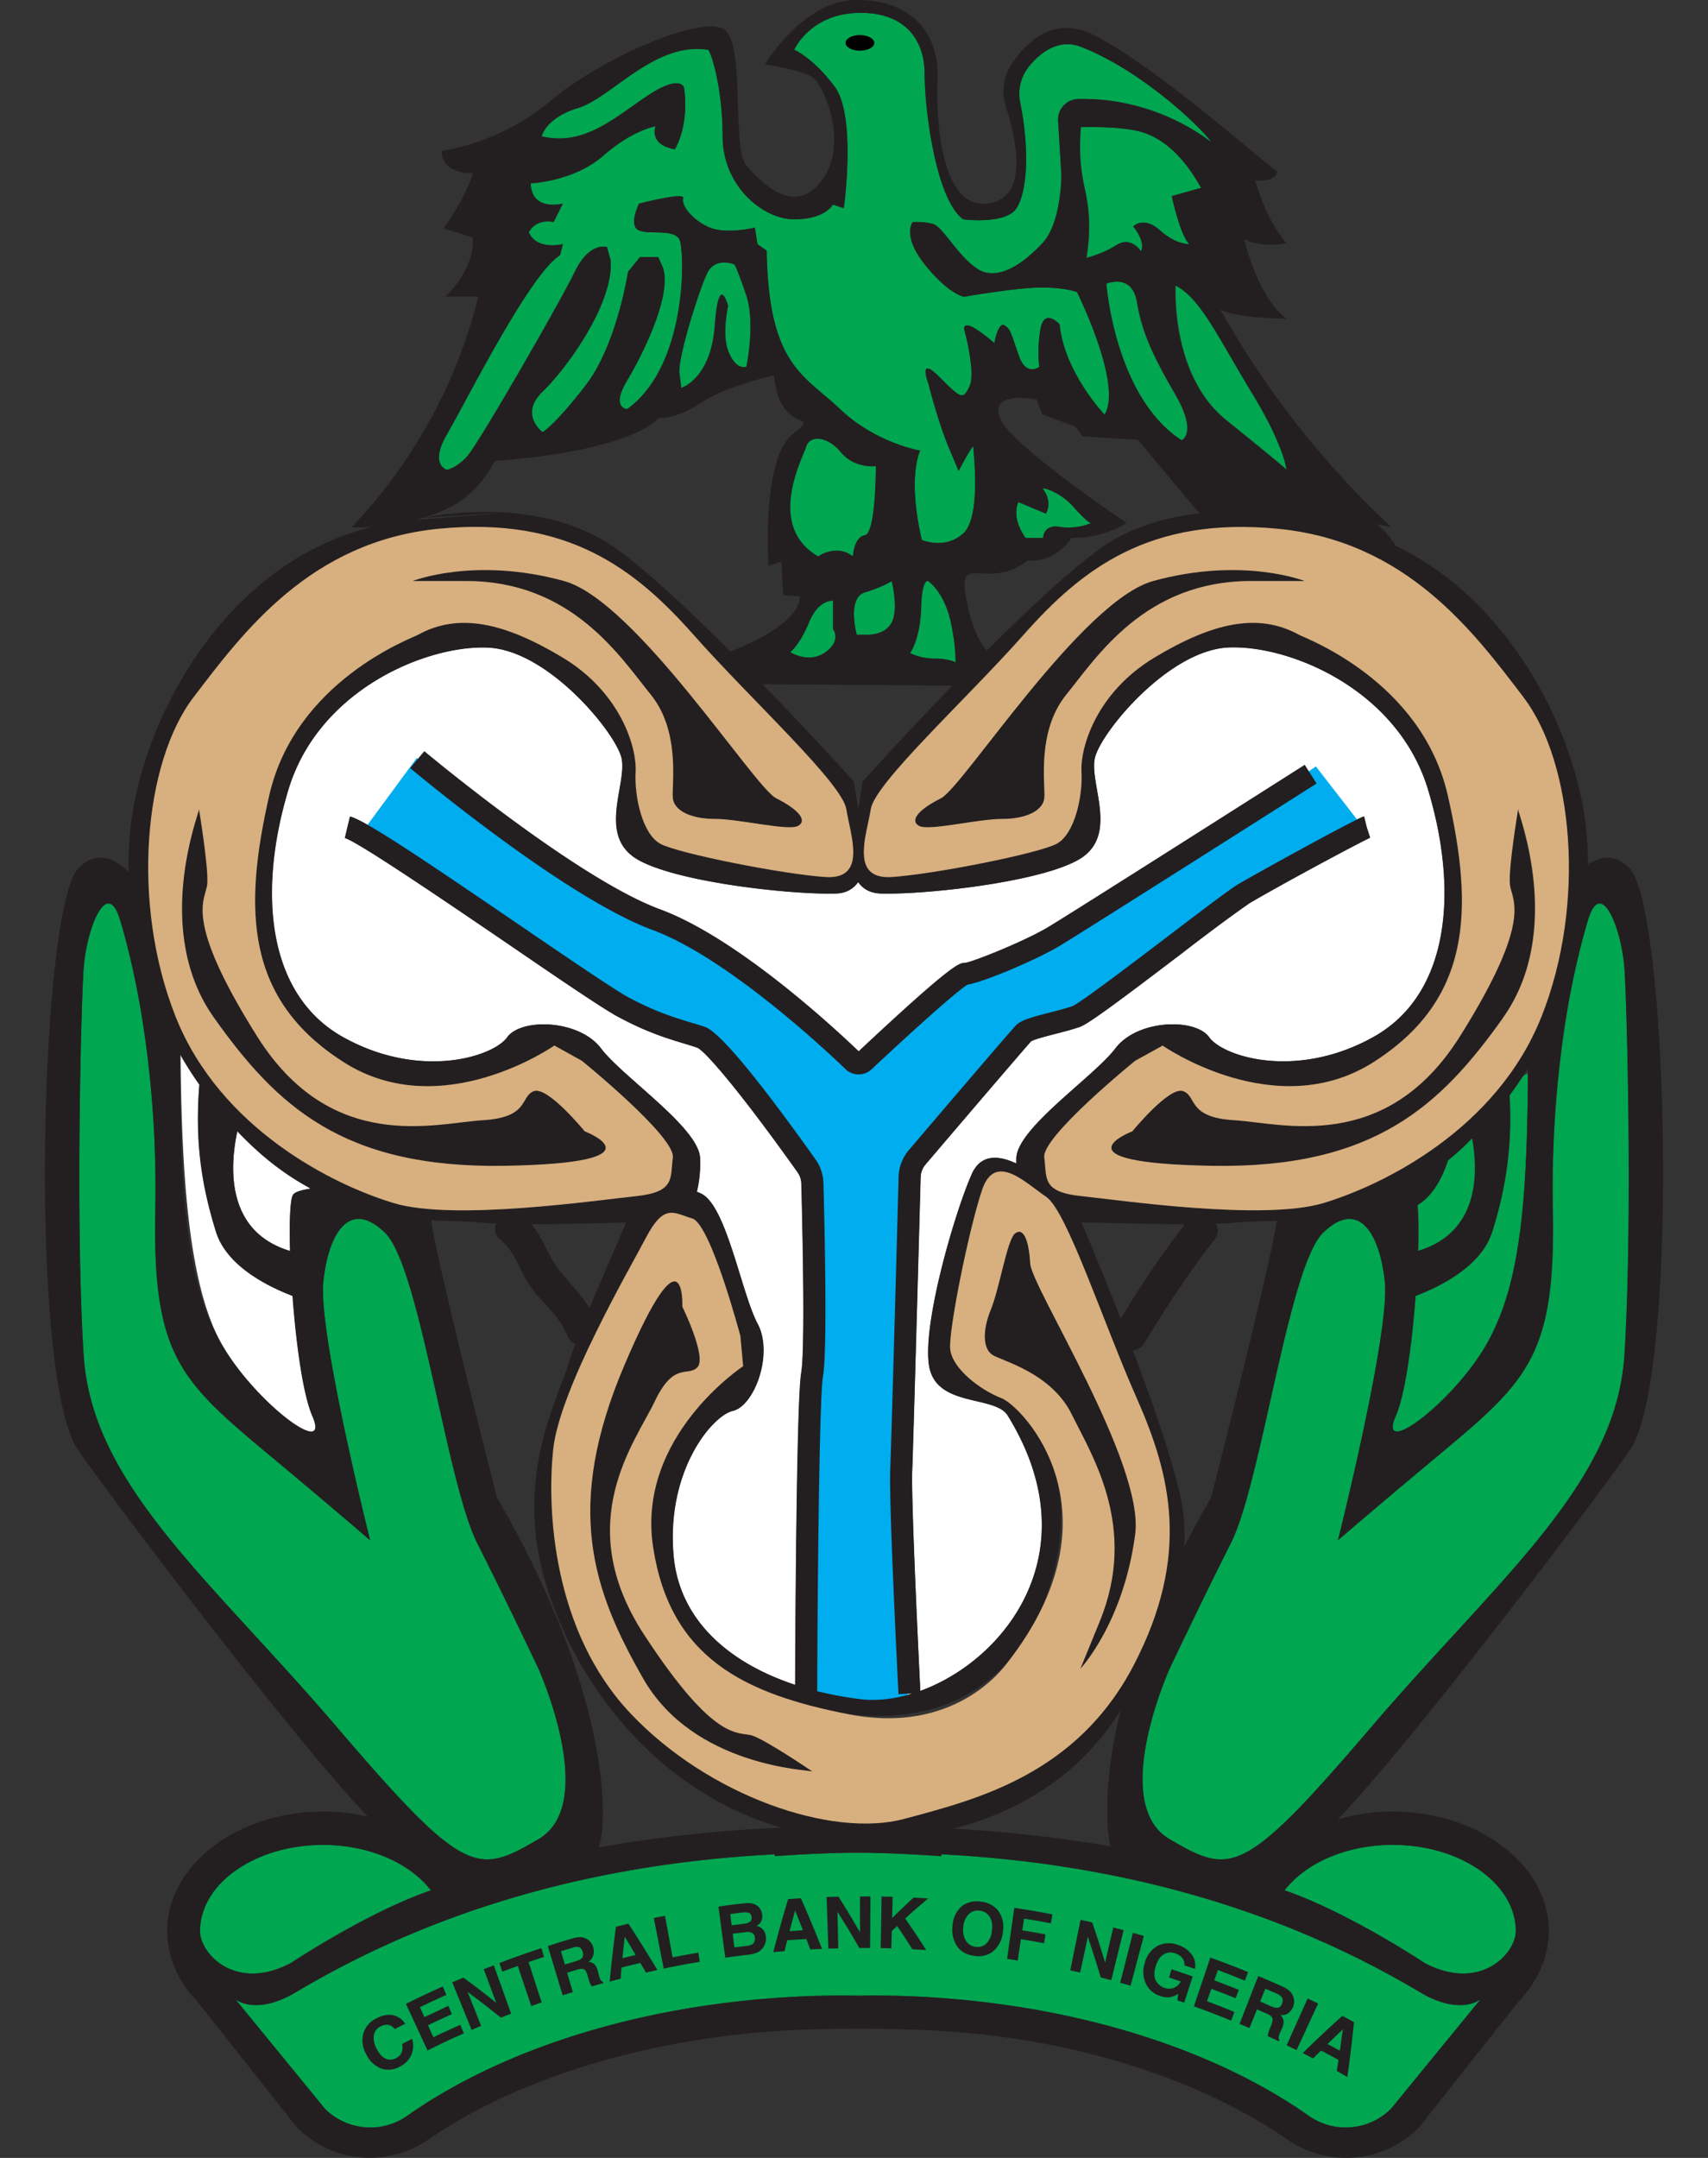
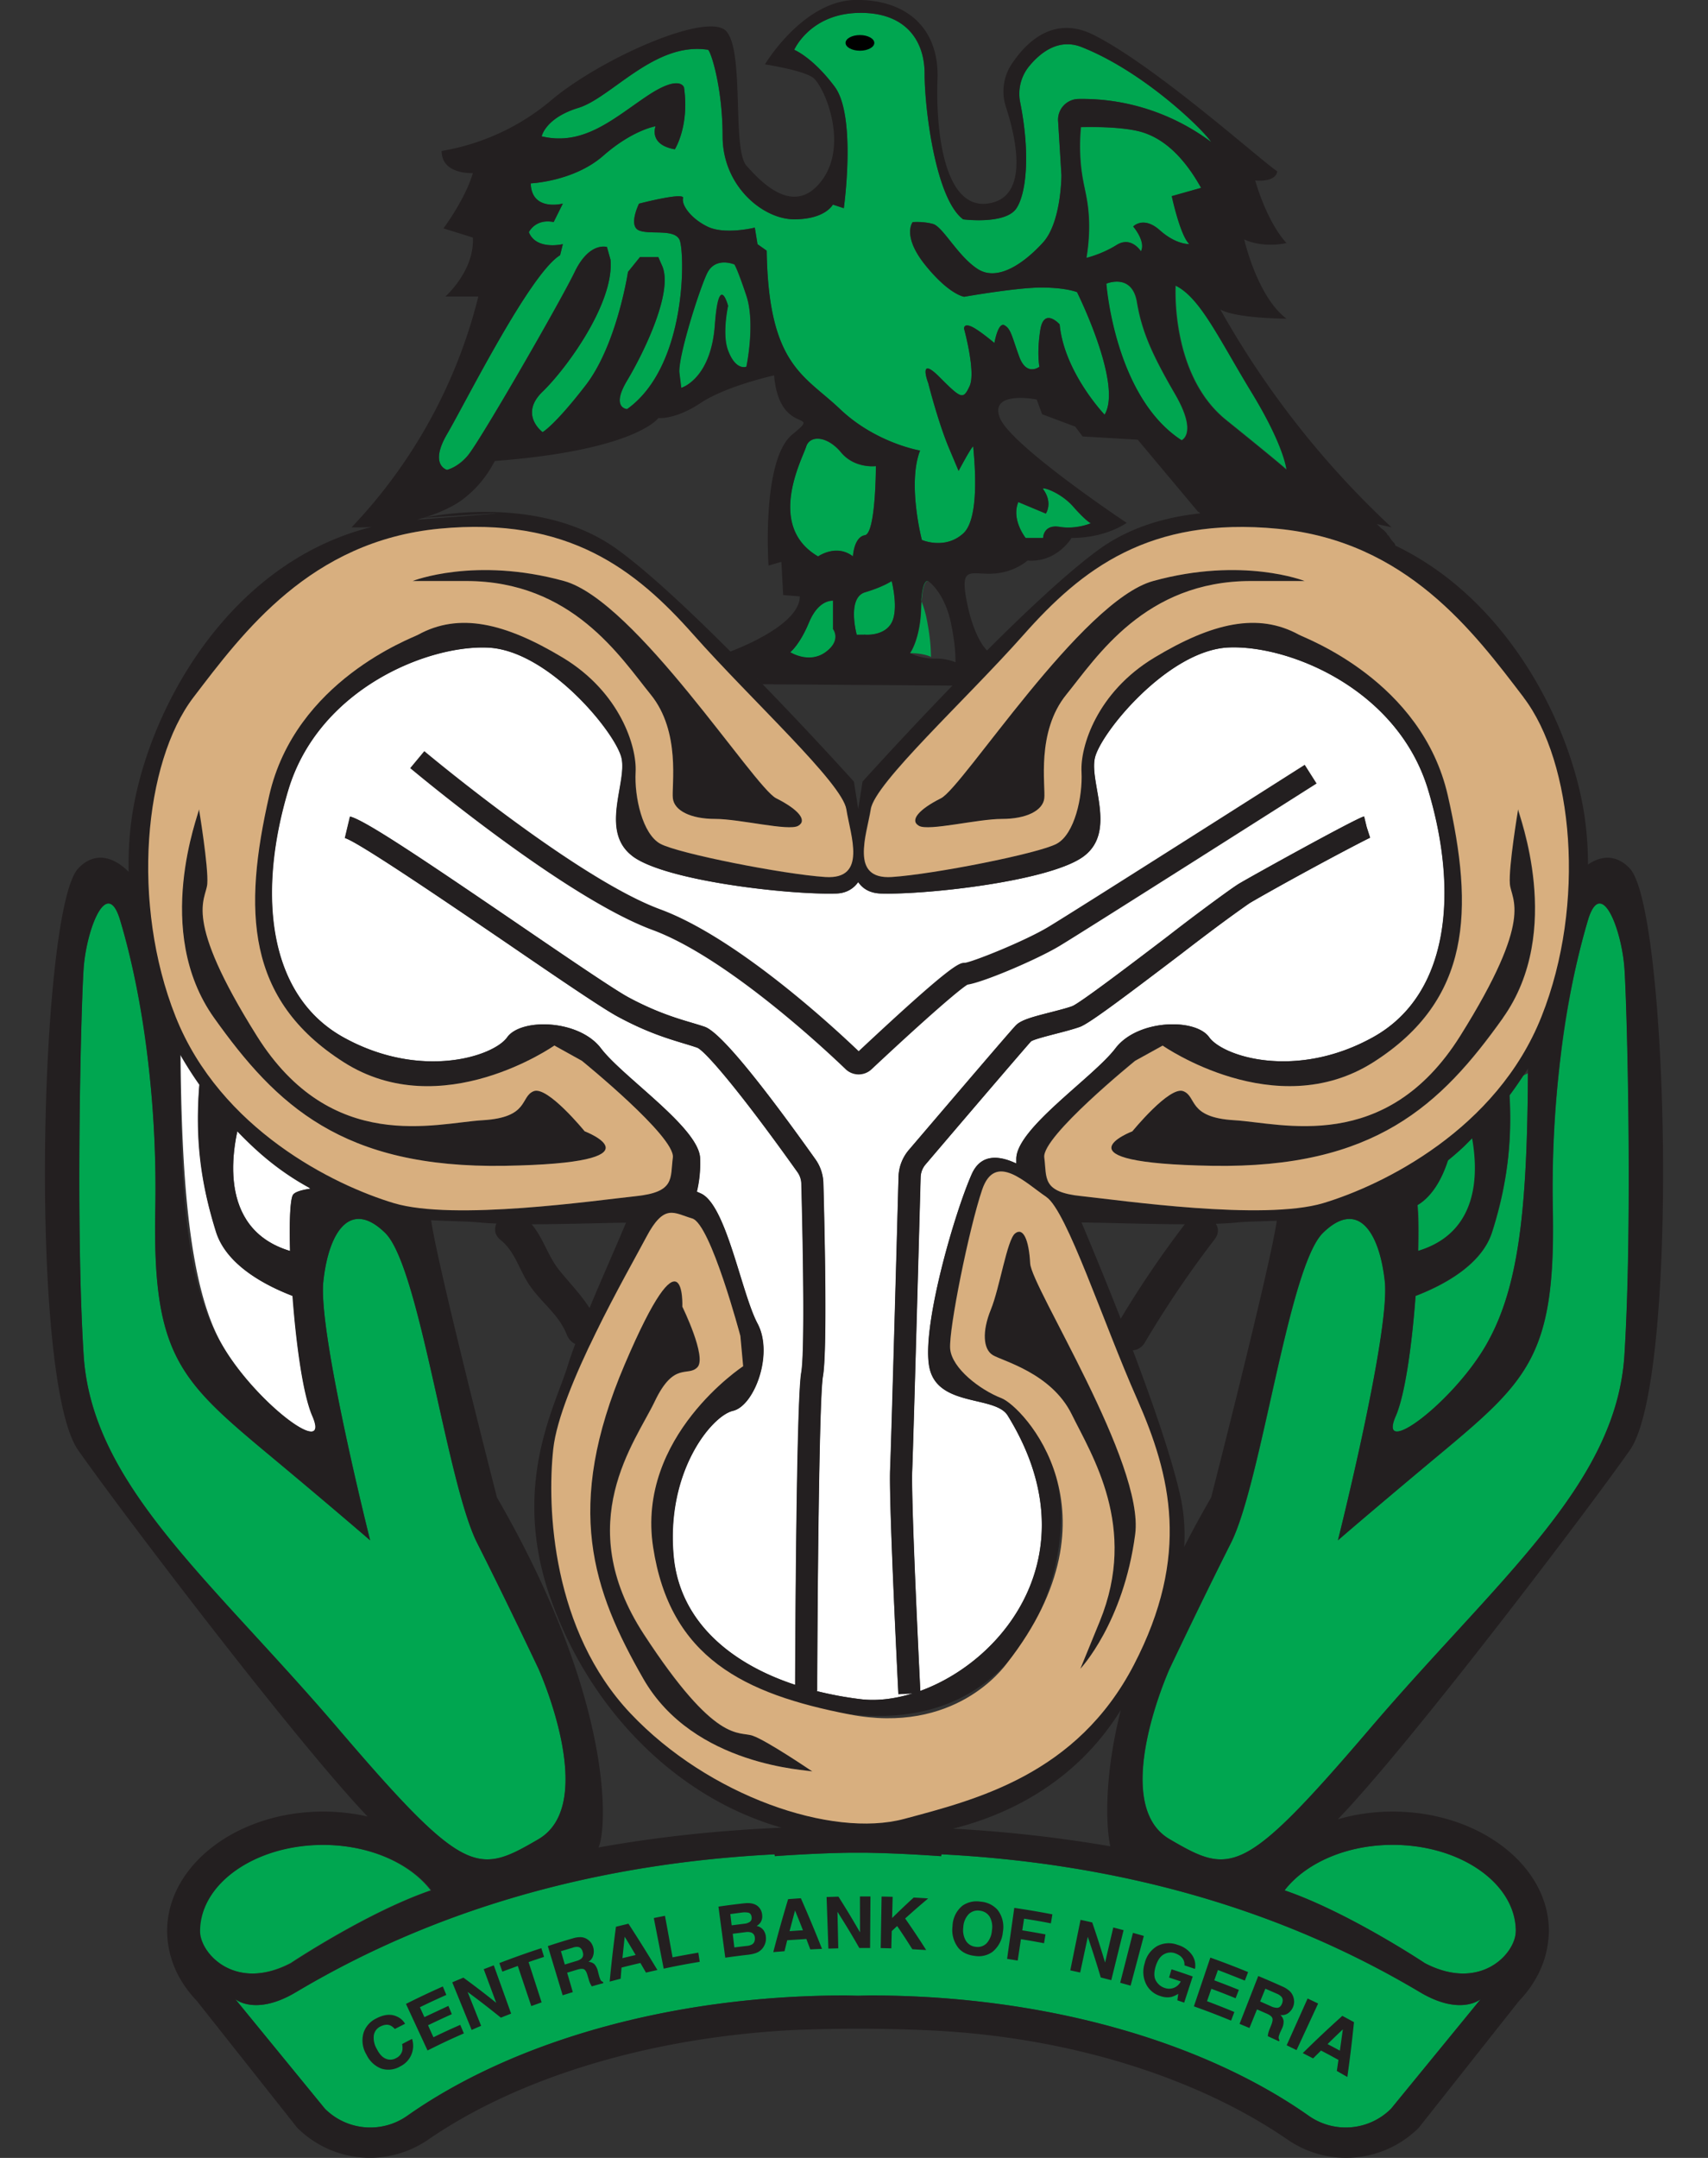
<svg xmlns="http://www.w3.org/2000/svg" width="19" height="24" fill="none">
  <rect width="100%" height="100%" fill="#333333" stroke="none" />
  <g clip-path="url(#a)">
    <path fill="#fff" d="M7.036 9.523c.368.276 1.747.43 2.256.415.125-.004.204-.055.254-.128.05.073.129.124.253.128.51.015 1.889-.139 2.256-.415.368-.277.062-.815.123-1.092.061-.276.812-1.198 1.486-1.23.674-.03 1.885.462 2.222 1.584.337 1.122.245 2.275-.613 2.751s-1.67.215-1.823 0c-.153-.215-.797-.2-1.042.123s-1.103.891-1.103 1.23v.052c-.178-.085-.391-.12-.496.118-.197.446-.567 1.729-.469 2.16.099.431.73.3.869.524.927 1.5-.016 2.715-.972 3.063-.012-.232-.105-2.116-.09-2.454.014-.364.092-3.228.093-3.257a.228.228 0 0 1 .055-.144c.69-.81 1.142-1.336 1.173-1.369.034-.023.182-.06.281-.086.094-.024.191-.05.262-.075.099-.036.414-.27 1.131-.815.329-.25.668-.508.76-.563a30.73 30.73 0 0 1 1.338-.726l-.037-.117-.03-.12c-.097.025-1.254.666-1.397.752a16.6 16.6 0 0 0-.782.578c-.388.296-.975.742-1.066.78-.06.022-.151.045-.24.068-.208.053-.329.086-.387.145-.049.048-.675.782-1.193 1.388a.48.48 0 0 0-.113.297c-.001.029-.079 2.892-.094 3.253-.015.37.088 2.415.092 2.502l.158-.009c-.2.062-.399.086-.578.064a3.926 3.926 0 0 1-.496-.092h.012c.003-.886.02-3.243.064-3.499.049-.278.02-1.595.005-2.148a.48.48 0 0 0-.088-.266c-.657-.923-1.072-1.418-1.233-1.474-.053-.018-.107-.034-.164-.051a3.3 3.3 0 0 1-.686-.278c-.158-.086-.67-.434-1.21-.803-1.064-.725-1.721-1.167-1.885-1.206l-.057.239c.144.04 1.143.72 1.804 1.17.57.39 1.062.725 1.232.816.317.172.546.241.73.297.055.017.106.032.155.049.092.041.48.493 1.114 1.384a.232.232 0 0 1 .043.13c.023.877.036 1.89-.001 2.099-.054.307-.066 3.003-.068 3.473-.729-.24-1.284-.713-1.352-1.43-.088-.942.424-1.563.66-1.617.235-.055.455-.632.273-.972-.181-.34-.347-1.318-.63-1.446a2.823 2.823 0 0 0-.045-.02 1.36 1.36 0 0 0 .037-.364c0-.339-.858-.907-1.104-1.23-.245-.323-.888-.338-1.042-.123-.153.215-.965.476-1.823 0s-.95-1.629-.613-2.751c.337-1.122 1.548-1.614 2.222-1.583.674.03 1.425.953 1.486 1.23.062.276-.245.814.123 1.09Z" />
    <path fill="#00A650" d="M15.778 13.914c.832-.249.638-1.177.55-1.48l-.773.788c.101.014.173.037.191.068.032.053.041.301.032.624Z" />
    <path fill="#00A650" d="M16.537 14.95c.354-.622.452-1.472.46-3.014l-.215.108A4.08 4.08 0 0 1 16.6 13.7c-.114.369-.543.595-.852.714-.04.528-.115 1.093-.22 1.335-.215.492.643-.153 1.01-.799Z" />
    <path fill="#00A650" d="M18.071 10.768c-.03-.43-.256-1.02-.404-.54-.087.284-.22.813-.306 1.525a12.13 12.13 0 0 0-.086 1.708c.03 1.58-.262 1.88-1.204 2.668a83.329 83.329 0 0 0-1.187 1.002s.583-2.317.522-2.88c-.033-.296-.115-.532-.242-.637-.114-.094-.264-.08-.446.098-.385.376-.683 2.774-1.025 3.45-.34.676-.681 1.397-.681 1.397s-.677 1.5 0 1.896c.677.395.814.426 2.232-1.234 1.418-1.66 2.735-2.705 2.827-4.15.092-1.444.031-3.872 0-4.303Z" />
    <path fill="#fff" d="M3.228 13.914c-.01-.323 0-.571.032-.624.018-.03.09-.054.191-.068l-.773-.788c-.088.303-.281 1.231.55 1.48Z" />
    <path fill="#fff" d="M3.478 15.748c-.106-.242-.182-.806-.22-1.335-.31-.119-.738-.345-.852-.714a4.08 4.08 0 0 1-.184-1.655l-.214-.425c.007 1.542.105 2.71.459 3.33.368.646 1.226 1.291 1.011.8Z" />
    <path fill="#00A650" d="M5.99 20.455c.678-.396 0-1.896 0-1.896s-.34-.72-.68-1.397c-.342-.676-.64-3.074-1.025-3.45-.182-.178-.332-.192-.446-.098-.127.105-.21.341-.242.637-.062.563.521 2.88.521 2.88s-.245-.215-1.187-1.002c-.941-.787-1.233-1.088-1.203-2.668a12.138 12.138 0 0 0-.086-1.708 9.161 9.161 0 0 0-.307-1.526c-.147-.48-.373.111-.404.541-.03.43-.092 2.859 0 4.304.092 1.444 1.41 2.49 2.828 4.15 1.418 1.66 1.555 1.628 2.232 1.233ZM4.974 5.226s.102-.02.224-.153c.123-.134 1.032-1.712 1.195-2.05.164-.338.358-.276.358-.276l.04.143c.042.482-.49 1.21-.755 1.465-.266.257 0 .451 0 .451s.133-.072.48-.522c.347-.451.47-1.26.47-1.26l.133-.165h.204l.04.093c.134.287-.203.973-.387 1.28-.184.308 0 .318 0 .318.675-.482.643-1.762.582-1.885-.061-.123-.327-.051-.45-.103-.122-.05 0-.297 0-.297s.511-.133.49-.061c-.02.071.083.225.275.317.192.093.523.01.523.01l.03.185.102.072c.02 1.28.42 1.383.817 1.762.399.38.89.461.89.461-.144.369.02.994.02.994s.255.113.46-.072c.204-.184.112-.922.112-.963 0-.04-.164.267-.164.267l-.112-.267a6.281 6.281 0 0 1-.225-.707s-.122-.317.123-.072c.245.246.265.257.337.103.071-.154-.061-.635-.061-.635s-.01-.062.071-.031c.082.03.266.187.266.187s.04-.238.112-.197c.072.04.082.123.163.348.082.225.225.113.225.113s-.03-.154.01-.41c.041-.256.215-.062.215-.062.05.533.5 1.005.5 1.005.205-.339-.306-1.363-.306-1.363s-.123-.051-.398-.051c-.276 0-.858.102-.858.102s-.164-.02-.43-.348c-.265-.328-.143-.482-.143-.482s.113-.01.225.02c.113.031.276.36.5.503.225.143.522-.072.726-.297.204-.226.204-.748.204-.748l-.037-.6a.23.23 0 0 1 .223-.247 2.38 2.38 0 0 1 1.479.478c-.08-.128-.74-.778-1.44-1.056-.257-.101-.461.063-.587.217a.483.483 0 0 0-.097.399c.114.568.07 1.01-.041 1.177-.123.185-.593.123-.593.123-.306-.225-.429-1.23-.429-1.618 0-.39-.232-.696-.756-.677-.524.02-.694.41-.694.41s.204.082.45.41c.244.328.101 1.352.101 1.352l-.122-.04s-.082.163-.43.163c-.347 0-.796-.369-.796-.922S7.903.558 7.875.554c-.593-.092-1.073.533-1.44.646-.368.112-.41.317-.41.317.47.113.808-.205 1.175-.45.368-.246.409-.093.409-.093.061.43-.102.687-.102.687-.296-.052-.215-.256-.215-.256s-.255.04-.582.327c-.327.287-.807.308-.807.308.01.317.358.225.358.225l-.102.205c-.205-.04-.276.113-.276.113.081.205.378.133.378.133l-.031.123c-.337.205-1.052 1.64-1.256 1.988-.205.348 0 .4 0 .4Z" />
-     <path fill="#00A650" d="M8.097 3.9c.087.23.205.179.205.179s.102-.482 0-.79c-.103-.307-.133-.347-.133-.347s-.215-.093-.307.102-.327.943-.306 1.106l.02.164s.33-.093.375-.697c.044-.604.146-.214.146-.214s-.07.312 0 .496Zm4.327-1.174c.164-.103.271.071.271.071.056-.112-.087-.276-.087-.276s.113-.123.296.04c.184.165.329.154.329.154-.102-.092-.196-.532-.196-.532l.327-.093c-.24-.428-.49-.574-.679-.625-.241-.065-.659-.05-.659-.05a2.186 2.186 0 0 0-.005.363c.013.188.046.304.066.415.03.156.049.382 0 .676 0 0 .174-.04.337-.143Zm.718 2.17s.184-.071-.071-.512c-.256-.44-.37-.696-.425-1.024-.055-.328-.341-.205-.341-.205s.092 1.26.837 1.741Zm-.062-1.721s-.062.994.562 1.496c.623.502.674.554.674.554s-.02-.257-.388-.861c-.368-.605-.572-1.055-.848-1.189ZM9.62 5.954c.123-.02.123-.769.123-.769s-.235.031-.388-.153c-.154-.185-.348-.195-.389-.062-.04.133-.449.881.133 1.22 0 0 .204-.144.388 0 0 0 .01-.216.133-.236Zm1.708-.369c-.082.194.081.4.081.4h.194s0-.154.184-.124a.681.681 0 0 0 .348-.04s-.052-.021-.196-.185c-.144-.164-.36-.228-.336-.195.113.154.031.272.031.272l-.306-.128Zm-.682 1.803c.01-.003.003-.01-.013-.02.001.017.004.023.013.02Zm-.316-.923s-.072-.052-.082.297c-.01.348-.123.502-.123.502s.112.061.276.061c.11 0 .197.024.232.042-.004-.042.003-.161-.048-.42-.072-.36-.256-.482-.256-.482Zm-.707.595s.214.02.296-.134c.082-.155 0-.463 0-.463s-.092.064-.296.125c-.205.062-.092.473-.092.473l.092-.001Zm-.626-.134c-.102.247-.208.33-.208.33s.208.132.392 0c.184-.134.085-.258.085-.258v-.316c-.024 0-.167-.002-.269.244ZM3.23 21.834s.851-.567 1.56-.81c-.23-.3-.682-.506-1.203-.506-.754 0-1.368.431-1.368.96 0 .246.39.679 1.01.356Zm12.567.324c-1.078-.642-2.797-1.405-5.324-1.535l-.004.021a15.38 15.38 0 0 0-.836-.038h-.177c-.285.004-.563.019-.836.038l-.004-.02c-2.527.129-4.247.892-5.325 1.534-.452.268-.675.076-.674.076l.998 1.22a.714.714 0 0 0 .916.077c1.16-.816 2.916-1.338 4.878-1.338.046 0 .09.003.135.003.046 0 .09-.003.135-.003 1.963 0 3.718.522 4.879 1.338.284.2.67.168.916-.078l.998-1.219s-.223.192-.675-.076Zm-.305-1.64c-.52 0-.972.206-1.203.506.71.243 1.562.81 1.561.81.62.323 1.011-.11 1.011-.356 0-.529-.614-.96-1.369-.96Z" />
+     <path fill="#00A650" d="M8.097 3.9c.087.23.205.179.205.179s.102-.482 0-.79c-.103-.307-.133-.347-.133-.347s-.215-.093-.307.102-.327.943-.306 1.106l.02.164s.33-.093.375-.697c.044-.604.146-.214.146-.214s-.07.312 0 .496Zm4.327-1.174c.164-.103.271.071.271.071.056-.112-.087-.276-.087-.276s.113-.123.296.04c.184.165.329.154.329.154-.102-.092-.196-.532-.196-.532l.327-.093c-.24-.428-.49-.574-.679-.625-.241-.065-.659-.05-.659-.05a2.186 2.186 0 0 0-.005.363c.013.188.046.304.066.415.03.156.049.382 0 .676 0 0 .174-.04.337-.143Zm.718 2.17s.184-.071-.071-.512c-.256-.44-.37-.696-.425-1.024-.055-.328-.341-.205-.341-.205s.092 1.26.837 1.741Zm-.062-1.721s-.062.994.562 1.496c.623.502.674.554.674.554s-.02-.257-.388-.861c-.368-.605-.572-1.055-.848-1.189ZM9.62 5.954c.123-.02.123-.769.123-.769s-.235.031-.388-.153c-.154-.185-.348-.195-.389-.062-.04.133-.449.881.133 1.22 0 0 .204-.144.388 0 0 0 .01-.216.133-.236Zm1.708-.369c-.082.194.081.4.081.4h.194s0-.154.184-.124a.681.681 0 0 0 .348-.04s-.052-.021-.196-.185c-.144-.164-.36-.228-.336-.195.113.154.031.272.031.272l-.306-.128Zm-.682 1.803c.01-.003.003-.01-.013-.02.001.017.004.023.013.02Zm-.316-.923s-.072-.052-.082.297c-.01.348-.123.502-.123.502c.11 0 .197.024.232.042-.004-.042.003-.161-.048-.42-.072-.36-.256-.482-.256-.482Zm-.707.595s.214.02.296-.134c.082-.155 0-.463 0-.463s-.092.064-.296.125c-.205.062-.092.473-.092.473l.092-.001Zm-.626-.134c-.102.247-.208.33-.208.33s.208.132.392 0c.184-.134.085-.258.085-.258v-.316c-.024 0-.167-.002-.269.244ZM3.23 21.834s.851-.567 1.56-.81c-.23-.3-.682-.506-1.203-.506-.754 0-1.368.431-1.368.96 0 .246.39.679 1.01.356Zm12.567.324c-1.078-.642-2.797-1.405-5.324-1.535l-.004.021a15.38 15.38 0 0 0-.836-.038h-.177c-.285.004-.563.019-.836.038l-.004-.02c-2.527.129-4.247.892-5.325 1.534-.452.268-.675.076-.674.076l.998 1.22a.714.714 0 0 0 .916.077c1.16-.816 2.916-1.338 4.878-1.338.046 0 .09.003.135.003.046 0 .09-.003.135-.003 1.963 0 3.718.522 4.879 1.338.284.2.67.168.916-.078l.998-1.219s-.223.192-.675-.076Zm-.305-1.64c-.52 0-.972.206-1.203.506.71.243 1.562.81 1.561.81.62.323 1.011-.11 1.011-.356 0-.529-.614-.96-1.369-.96Z" />
    <path fill="#000" d="M9.726.477c0 .048-.072.087-.16.087-.088 0-.16-.039-.16-.087 0-.048.072-.087.16-.087.088 0 .16.04.16.087Z" />
-     <path fill="#00ADEF" d="m10.095 18.992-1.104-.15.047-5.738c-.411-.676-1.153-1.72-1.943-1.875-.705-.138-2.789-1.807-3.048-1.999l.589-.8c.946.701 1.49 1.37 3.078 1.992.493.193 1.287.947 1.796 1.424.756-.617.977-1.003 1.438-1.094.335-.11 2.348-1.295 3.69-2.228l.555.716c-1.417.57-3.192 1.98-3.722 2.284-.205.09-.81.873-1.355 1.504l-.021 5.964Z" />
    <path fill="#231F20" d="M15.588 13.46s.334.019.52-.553c.184-.571-.694.277-.694.277l.174.277Z" />
    <path fill="#231F20" d="M18.07 15.072c-.092 1.445-1.41 2.49-2.828 4.15-1.418 1.66-1.555 1.628-2.232 1.233-.677-.396 0-1.896 0-1.896s.34-.72.682-1.397c.34-.676.639-3.074 1.024-3.45.182-.178.332-.191.446-.098.127.105.21.341.242.637.062.563-.521 2.88-.521 2.88s.245-.215 1.186-1.002c.942-.787 1.234-1.088 1.204-2.668a12.13 12.13 0 0 1 .086-1.708 9.16 9.16 0 0 1 .307-1.526c.147-.48.373.111.404.541.03.43.091 2.86 0 4.304Zm-1.208 6.407c0 .245-.39.678-1.011.355 0 0-.851-.567-1.561-.81.231-.3.683-.506 1.203-.506.755 0 1.37.431 1.37.96Zm-1.388 1.974a.714.714 0 0 1-.916.078c-1.16-.817-2.916-1.338-4.879-1.338l-.135.003-.135-.003c-1.962 0-3.718.521-4.878 1.338a.714.714 0 0 1-.916-.078l-.998-1.22s.222.193.674-.076c1.078-.641 2.797-1.405 5.325-1.534l.004.02c.273-.019.551-.033.835-.038h.178c.285.005.562.02.836.039l.004-.021c2.527.13 4.246.893 5.324 1.534.452.269.675.076.674.077l-.997 1.219ZM2.226 21.479c0-.53.614-.96 1.37-.96.52 0 .971.205 1.203.505-.71.243-1.562.81-1.561.81-.621.323-1.012-.11-1.012-.355ZM.93 15.072c-.091-1.445-.03-3.873 0-4.303.031-.43.257-1.021.404-.542.088.284.22.814.307 1.526.06.49.099 1.065.086 1.708-.03 1.58.262 1.88 1.204 2.668a83.918 83.918 0 0 1 1.186 1.002s-.583-2.317-.52-2.88c.032-.296.114-.532.24-.637.115-.094.265-.08.447.098.385.376.683 2.774 1.024 3.45.342.676.682 1.397.682 1.397s.677 1.5 0 1.896c-.677.395-.814.426-2.232-1.234-1.418-1.66-2.736-2.704-2.828-4.15Zm2.297-1.159c-.722-.216-.67-.944-.588-1.33.055.057.111.113.17.168.216.203.433.354.648.469H3.45c-.102.015-.173.038-.192.069-.031.053-.041.3-.032.624Zm-.826-.215c.115.37.543.596.852.715.04.528.115 1.092.22 1.335.215.492-.643-.154-1.01-.8-.354-.62-.452-1.47-.46-3.012v-.208c.066.115.137.227.214.336-.047.598.01 1.071.184 1.634ZM2.15 7.756c.551-.722 1.3-1.736 2.733-1.875 1.434-.138 2.185.453 2.829 1.18.643.726 1.655 1.648 1.7 1.94.017.107.053.24.069.364a1.092 1.092 0 0 0-.004.219c-.028.11-.11.183-.299.17-.47-.03-1.635-.261-1.834-.369-.2-.107-.291-.522-.276-.799.015-.277-.168-.886-.812-1.273-.643-.387-1.153-.504-1.609-.253-.07.04-1.363.512-1.655 1.787-.29 1.276-.262 2.272.828 2.966 1.09.695 2.344-.184 2.344-.184l.307.17s1.041.845 1.01 1.075c-.015.118-.007.216-.055.29a.367.367 0 0 0-.298.133 1.23 1.23 0 0 1-.06.007c-.375.04-1.556.209-2.317.14-.12-.146-.493-.22-.837-.237a4.256 4.256 0 0 1-1.224-.817c.01-.034.018-.054.018-.054s-.365-.875-.466-.481a2.967 2.967 0 0 1-.25-.457c-.038-.583-.165-1.05-.33-1.37-.072-.906.115-1.783.488-2.272ZM4.71 5.76c.267-.083.396-.175.432-.202.128-.095.237-.216.32-.356l.043-.075c1.573-.12 1.819-.478 1.819-.478s.183.023.47-.167c.285-.19.817-.307.817-.307.06.692.551.374.204.656-.347.282-.266 1.459-.266 1.459l.143-.041.02.369.185.015c0 .306-.64.563-.772.613-.446-.447-.914-.886-1.256-1.134-.889-.646-2.16-.352-2.16-.352s1.869-.125-.071.02l.072-.02Zm3.243-2.144c-.044.604-.374.698-.374.698l-.02-.164c-.021-.164.214-.912.306-1.107.092-.195.306-.102.306-.102s.031.04.133.348c.102.307 0 .789 0 .789s-.117.051-.204-.18c-.07-.184 0-.496 0-.496s-.102-.39-.147.214Zm-2.979 1.21c.204-.349.92-1.783 1.257-1.988l.03-.123s-.296.072-.378-.133c0 0 .072-.154.276-.113l.102-.205s-.347.093-.357-.225c0 0 .48-.02.807-.307.327-.287.582-.328.582-.328s-.082.205.214.256c0 0 .164-.256.102-.687 0 0-.04-.153-.408.093-.368.245-.705.563-1.175.45 0 0 .041-.205.409-.317.368-.113.848-.738 1.44-.646.029.005.164.41.164.963 0 .554.449.923.796.923.348 0 .43-.164.43-.164l.122.04S9.53 1.292 9.285.964c-.245-.328-.45-.41-.45-.41s.17-.39.695-.41c.524-.02.756.287.756.677 0 .389.122 1.393.429 1.619 0 0 .47.061.592-.123.111-.167.155-.61.042-1.178a.483.483 0 0 1 .097-.399c.125-.154.33-.318.587-.216.7.277 1.36.927 1.44 1.055a2.433 2.433 0 0 0-1.042-.446 2.373 2.373 0 0 0-.437-.032.23.23 0 0 0-.223.247l.037.6s0 .522-.204.748c-.205.225-.501.44-.726.297-.224-.144-.388-.472-.5-.502-.113-.031-.225-.02-.225-.02s-.123.153.143.48c.266.329.43.35.43.35s.581-.103.857-.103.398.051.398.051.511 1.025.307 1.363c0 0-.45-.472-.5-1.004 0 0-.174-.195-.215.061-.041.256-.01.41-.01.41s-.143.113-.225-.113c-.082-.225-.092-.307-.163-.348-.072-.041-.113.197-.113.197s-.184-.156-.265-.187c-.082-.03-.072.03-.072.03s.133.482.061.636c-.071.154-.092.143-.337-.102-.245-.246-.122.071-.122.071s.111.44.224.707l.113.267s.163-.308.163-.267c0 .041.092.779-.112.963-.204.185-.46.072-.46.072s-.163-.625-.02-.994c0 0-.49-.082-.889-.46-.398-.38-.797-.482-.817-1.763l-.102-.072-.03-.184s-.331.082-.524-.01c-.192-.093-.294-.246-.274-.318.02-.072-.49.061-.49.061s-.123.246 0 .298c.123.05.388-.021.45.102.06.123.093 1.404-.583 1.885 0 0-.184-.01 0-.317.184-.308.521-.994.388-1.281a1.919 1.919 0 0 1-.04-.092h-.205l-.133.164s-.122.809-.47 1.26c-.347.45-.48.522-.48.522s-.265-.194 0-.45c.266-.257.797-.984.756-1.466l-.04-.143s-.195-.062-.358.277c-.163.338-1.073 1.916-1.195 2.049a.475.475 0 0 1-.225.153s-.204-.05 0-.4Zm8.948-.461c.368.604.388.86.388.86s-.05-.05-.674-.553c-.623-.502-.562-1.496-.562-1.496.276.133.48.584.848 1.189ZM12.65 3.36c.055.328.17.584.424 1.024.256.44.072.513.072.513-.746-.482-.838-1.742-.838-1.742s.286-.123.342.205Zm-.566-1.168c-.02-.111-.054-.227-.067-.415a2.177 2.177 0 0 1 .005-.364s.418-.014.66.05c.189.052.439.197.678.626l-.326.092s.094.441.195.533c0 0-.144.01-.328-.153-.184-.164-.296-.042-.296-.042s.143.165.086.277c0 0-.107-.174-.27-.072-.164.103-.337.144-.337.144.048-.294.029-.52 0-.676Zm-.654 4.042c.327.026.49-.251.49-.251.388 0 .613-.168.613-.168s-1.287-.857-1.41-1.167c-.122-.31.409-.205.409-.205l.061.164.368.138.082.109.613.036.674.805h.01l.009.015c-.367.039-.774.147-1.123.4-.34.247-.803.681-1.246 1.124-.002-.001-.143-.127-.224-.537-.082-.412.04-.305.286-.317.245-.012.388-.146.388-.146Zm.174-.794c-.025-.033.191.03.335.194.145.164.196.185.196.185s-.164.071-.348.04c-.183-.03-.183.124-.183.124h-.194s-.164-.205-.082-.4l.306.128s.082-.118-.03-.271Zm.427 8.156c.344.004.77.02 1.149.02-.258.337-.495.687-.713 1.05-.172-.438-.335-.83-.436-1.07Zm-1.909-6.333s.113-.153.123-.502c.01-.348.082-.297.082-.297s.184.123.255.482c.052.26.045.378.048.42a.564.564 0 0 0-.232-.041c-.163 0-.276-.062-.276-.062Zm.473.362c-.555.573-1 1.068-1 1.068l-.048.305-.048-.305s-.505-.562-1.11-1.18l.095.097 2.111.015Zm-1.596-.7c.102-.248.245-.246.269-.246v.317s.099.124-.085.257-.392 0-.392 0 .106-.082.208-.329Zm.92-.463s.08.308 0 .462c-.083.155-.297.134-.297.134l-.092.001s-.112-.41.092-.472c.204-.061.296-.125.296-.125Zm-.297-.51c-.123.02-.133.236-.133.236-.184-.144-.388 0-.388 0-.582-.339-.174-1.087-.133-1.22.041-.133.235-.123.388.062.153.184.388.153.388.153s0 .748-.122.769Zm-2.584 3.57c.367.277 1.746.43 2.256.415a.295.295 0 0 0 .253-.127c.05.073.13.124.253.127.51.016 1.89-.138 2.257-.414.368-.277.061-.815.123-1.092.06-.276.812-1.198 1.486-1.23.674-.03 1.884.462 2.222 1.584.337 1.122.245 2.274-.613 2.75-.858.477-1.67.216-1.824 0-.153-.214-.796-.199-1.042.124-.245.323-1.103.891-1.103 1.23v.051c-.177-.084-.39-.119-.496.119-.197.446-.567 1.729-.468 2.16.098.431.73.3.868.524.927 1.5-.016 2.715-.972 3.063-.011-.232-.104-2.116-.09-2.454.015-.364.093-3.228.094-3.257a.228.228 0 0 1 .054-.144c.69-.81 1.143-1.336 1.174-1.369.033-.023.182-.06.28-.086.095-.024.192-.05.263-.075.098-.036.414-.27 1.131-.815a18 18 0 0 1 .76-.563c.237-.143 1.25-.692 1.338-.726l-.038-.117-.029-.12c-.097.025-1.254.666-1.398.752-.103.062-.417.301-.781.578-.388.295-.975.742-1.067.78-.06.022-.15.045-.239.068-.208.053-.33.086-.388.145-.048.048-.675.782-1.192 1.388a.48.48 0 0 0-.114.297c0 .029-.078 2.892-.093 3.253-.016.37.087 2.415.092 2.501l.158-.008c-.2.062-.4.086-.579.064a3.962 3.962 0 0 1-.495-.092h.012c.002-.886.02-3.243.064-3.499.049-.278.02-1.595.005-2.149a.48.48 0 0 0-.089-.265C8.415 11.971 8 11.475 7.84 11.42c-.053-.018-.108-.034-.165-.051-.183-.056-.39-.119-.686-.278-.158-.086-.669-.434-1.21-.803-1.063-.725-1.72-1.168-1.884-1.206l-.057.239c.143.039 1.143.72 1.804 1.17.57.39 1.062.725 1.231.816.318.172.547.241.731.297.055.016.106.032.155.049.092.041.48.492 1.114 1.384a.232.232 0 0 1 .043.13c.023.877.035 1.89-.001 2.099-.054.307-.067 3.003-.068 3.473-.729-.24-1.285-.713-1.352-1.43-.088-.942.424-1.564.66-1.618.235-.054.454-.63.273-.97-.181-.341-.347-1.319-.63-1.447a2.15 2.15 0 0 0-.045-.02 1.35 1.35 0 0 0 .036-.365c0-.338-.858-.906-1.103-1.23-.245-.322-.889-.337-1.042-.122-.153.215-.965.476-1.823 0-.858-.477-.95-1.63-.613-2.751.337-1.122 1.548-1.614 2.222-1.583.674.03 1.425.953 1.486 1.23.061.276-.245.814.123 1.09Zm5.573 8.994c-.635 1.22-1.754 1.497-2.557 1.712-.804.215-2.173-.254-3.043-1.173-.869-.92-.931-2.277-.858-2.944.033-.301.208-.734.407-1.154.082-.027.141-.103.101-.207.214-.43.434-.818.529-.996a.921.921 0 0 1 .102-.162c.12-.01.211-.04.28-.085.04.013.08.03.127.043.204.06.535 1.307.535 1.307l.03.336s-1.188.78-1.001 2.01c.187 1.23.996 1.726 2.182 1.862 2.02.232 2.438-1.682 2.347-2.4-.091-.718-.418-1.025-.655-1.117-.237-.091-.55-.33-.569-.548-.018-.218.21-1.339.355-1.768.083-.25.234-.233.39-.147.024.258.123.487.518.508.229.45.531 1.322.815 1.965.293.66.491 1.35.264 2.2a8.856 8.856 0 0 0-.282.722l-.017.036Zm-.26 2.018a15.213 15.213 0 0 0-1.75-.196c.719-.18 1.415-.588 1.867-1.32-.188.744-.165 1.293-.117 1.516Zm-6.437-6.918c.343 0 .724-.013 1.05-.018-.117.28-.272.626-.406.95-.097-.153-.217-.272-.34-.425-.126-.16-.175-.355-.304-.507Zm-.344.176c.163.131.208.34.324.507.135.196.32.316.412.547.02.05.053.082.093.102a4.358 4.358 0 0 0-.085.245c-.133.439-.626 1.31-.201 2.55.424 1.241 1.38 2.224 2.534 2.57.016.006.032.01.048.014-.71.03-1.391.104-2.037.22.1-.217.171-1.645-1.13-3.893 0 0-.666-2.597-.732-3.083.21.012.391.011.525.024.061.006.13.01.201.013-.027.06-.02.13.048.184Zm7.566 2.874c-.09-.422-.308-1.051-.534-1.648.05-.004.1-.03.134-.088.236-.398.494-.78.776-1.147.048-.063.044-.124.013-.172.09-.004.174-.008.248-.016.114-.01.26-.011.43-.018-.07.499-.73 3.077-.73 3.077-.11.19-.21.373-.3.55.01-.175.001-.356-.037-.538Zm2.61-2.254c.31-.119.738-.346.853-.715.162-.524.222-.97.192-1.512.073-.097.14-.198.206-.3v.05c-.008 1.541-.106 2.392-.46 3.013-.367.645-1.225 1.29-1.011.799.106-.243.182-.807.22-1.335Zm-.005-1.124c-.014-.024-.06-.043-.126-.057.221-.116.447-.27.671-.48l.09-.09c.071.399.072 1.049-.603 1.251.009-.323 0-.571-.032-.624Zm1.204-5.533c.348.456.534 1.252.499 2.092-.236.343-.425.955-.445 1.764a3.058 3.058 0 0 1-.223.355c-.061-.644-.484.37-.484.37s.014.035.031.096l.008.03c-.37.339-.784.58-1.142.74-.376.007-.822.083-.946.25-.76.046-1.858-.111-2.217-.149a.787.787 0 0 1-.265-.063l-.061-.04c-.083-.077-.069-.188-.087-.327-.031-.23 1.01-1.076 1.01-1.076l.307-.169s1.255.879 2.345.184c1.09-.694 1.118-1.69.827-2.966-.291-1.275-1.585-1.748-1.655-1.787-.456-.251-.965-.134-1.608.253-.644.387-.828.996-.813 1.273.016.277-.076.692-.275.8-.2.107-1.364.337-1.835.368-.189.013-.27-.06-.298-.17a1.1 1.1 0 0 0-.005-.219c.017-.124.052-.257.07-.364.045-.292 1.056-1.214 1.7-1.94.643-.727 1.394-1.318 2.828-1.18 1.434.139 2.182 1.153 2.734 1.875Zm1.186 1.905c-.138-.148-.304-.156-.466-.045 0-.159-.01-.318-.03-.477-.135-1.042-.846-2.464-2.113-3.07a.058.058 0 0 0-.017-.033.283.283 0 0 1-.048-.063.059.059 0 0 0-.023-.023l-.005-.012a.233.233 0 0 0-.067-.063.44.44 0 0 0-.046-.045c.053.011.107.022.164.036a10.005 10.005 0 0 1-1.905-2.423c.184.102.736.102.736.102-.327-.246-.47-.881-.47-.881.224.102.47.04.47.04-.225-.245-.348-.696-.348-.696.245.02.245-.102.245-.102-.163-.103-1.348-1.168-2.043-1.517-.44-.22-.744.075-.908.32a.55.55 0 0 0-.068.478c.109.334.255.963-.147 1.067-.552.144-.634-.84-.613-1.373.02-.533-.307-.881-.9-.881-.592 0-1.02.717-1.02.717s.408.062.53.144c.123.082.41.737.103 1.147-.307.41-.674.02-.838-.164-.163-.184-.02-1.27-.225-1.496-.204-.225-1.41.308-1.96.779a2.548 2.548 0 0 1-1.206.553c0 .267.347.246.347.246-.082.287-.327.615-.327.615l.327.102c.02.37-.306.656-.306.656h.367a5.724 5.724 0 0 1-1.41 2.567c.079.002.152 0 .223-.004-1.622.404-2.52 2.089-2.674 3.277a3.831 3.831 0 0 0-.029.558c-.19-.19-.397-.214-.562-.036-.429.462-.551 5.68 0 6.468.483.688 2.412 3.227 3.22 4.075a2.227 2.227 0 0 0-.494-.055c-.957 0-1.736.597-1.736 1.33a1.083 1.083 0 0 0 .176.58l.001.002c.044.068.096.133.154.194l1.116 1.41a1.144 1.144 0 0 0 1.461.13c.972-.668 2.405-1.126 4.029-1.215a17.22 17.22 0 0 1 1.497 0c1.625.067 3.056.547 4.028 1.216.455.315 1.07.26 1.462-.131l1.115-1.41a1.32 1.32 0 0 0 .154-.194l.001-.001v-.002c.095-.147.154-.31.17-.481h.001v-.001c.003-.032.006-.065.006-.098 0-.732-.78-1.329-1.737-1.329-.215 0-.42.03-.611.086.788-.815 2.76-3.409 3.249-4.106.552-.787.429-6.006 0-6.468Z" />
    <path fill="#231F20" d="M5.614 12.966c1.808-.031.888-.384.888-.384s-.413-.508-.567-.446c-.153.061-.046.292-.567.323-.52.03-1.682.386-2.512-.938-.83-1.323-.567-1.506-.552-1.69.015-.185-.092-.83-.092-.83 0 .046-.52 1.352.169 2.32.69.969 1.425 1.675 3.233 1.645Zm7.212-6.504c-.797.22-2.115 2.293-2.36 2.416-.245.123-.352.246-.245.307.107.062.65-.076.923-.076.272 0 .456-.093.472-.23.015-.14-.092-.739.245-1.154.337-.415.873-1.263 2.053-1.263h.598s-.69-.274-1.686 0ZM7.237 7.725c.337.415.23 1.015.245 1.153.015.138.2.23.471.23.273 0 .816.139.923.077.107-.061 0-.184-.245-.307s-1.563-2.196-2.36-2.416c-.996-.274-1.685 0-1.685 0h.598c1.18 0 1.716.848 2.053 1.263Zm9.003 3.796c-.83 1.324-1.992.968-2.513.938-.521-.031-.414-.262-.567-.323-.153-.062-.567.446-.567.446s-.92.353.889.384c1.808.03 2.543-.676 3.233-1.645.69-.968.168-2.274.168-2.32 0 0-.107.645-.092.83.016.184.28.367-.551 1.69Zm-9.084 6.651c-.807-1.24-.09-2.136.124-2.587.214-.45.368-.267.475-.38.107-.113-.168-.672-.168-.672s.037-.95-.642.642c-.68 1.592-.354 2.514.207 3.494.56.98 1.842 1.015 1.88 1.032 0 0-.5-.34-.66-.397-.16-.056-.408.108-1.216-1.132Zm4.134-4.456c-.09.072-.17.607-.27.848-.098.242-.087.44.023.506.11.066.65.2.876.656.225.457.74 1.256.314 2.302l-.216.53s.479-.507.61-1.495c.104-.79-1.154-2.748-1.168-3.012-.015-.265-.079-.407-.17-.335Z" />
    <path fill="#231F20" d="M4.563 8.543c.07.058 1.722 1.44 2.696 1.8.83.307 1.933 1.342 2.146 1.547a.21.21 0 0 0 .291.002c.627-.587.983-.892 1.067-.941.183-.028.777-.282 1.023-.43.28-.168 2.754-1.74 2.86-1.807l-.132-.208c-.026.016-2.576 1.638-2.854 1.804-.267.16-.84.388-.926.398-.062 0-.132 0-1.182.983-.335-.32-1.375-1.27-2.208-1.578-.934-.345-2.607-1.745-2.624-1.759l-.157.189Zm-.09 14.19c.006.03.006.055.002.074a.125.125 0 0 1-.069.083.128.128 0 0 1-.113.007c-.038-.015-.072-.05-.101-.108a.244.244 0 0 1-.034-.15.133.133 0 0 1 .072-.1c.04-.02.076-.026.107-.014.018.007.036.02.055.041l.114-.058a.188.188 0 0 0-.083-.077c-.07-.036-.15-.029-.242.02a.271.271 0 0 0-.136.155.304.304 0 0 0 .032.246.303.303 0 0 0 .166.155.258.258 0 0 0 .211-.026.254.254 0 0 0 .13-.305 9.916 9.916 0 0 0-.11.057Zm.349-.075a3.217 3.217 0 0 1-.06-.134c.105-.05.158-.075.264-.123l-.038-.092-.267.125-.05-.11c.117-.057.176-.084.294-.137l-.039-.094a9.6 9.6 0 0 0-.41.194l.24.518c.16-.08.24-.118.404-.19l-.04-.095c-.12.053-.18.08-.298.138Zm.559-.757.139.374a9.26 9.26 0 0 0-.365-.28 9.84 9.84 0 0 0-.124.052l.216.53c.042-.02.063-.028.105-.046l-.15-.377c.151.112.225.17.37.286a9.38 9.38 0 0 1 .114-.045l-.193-.537-.112.043Zm.641-.234a9.612 9.612 0 0 0-.467.166l.033.095.172-.063.15.446.115-.041-.145-.448c.068-.024.103-.035.172-.058l-.03-.097Zm.444.117a.15.15 0 0 1-.055.026l-.128.039-.043-.148.133-.04a.126.126 0 0 1 .06-.007c.024.005.042.024.05.058.009.031.003.055-.017.072Zm.213.232a.285.285 0 0 1-.017-.05l-.01-.038a.181.181 0 0 0-.039-.082.106.106 0 0 0-.067-.027.122.122 0 0 0 .054-.074.167.167 0 0 0-.025-.138.171.171 0 0 0-.042-.039.143.143 0 0 0-.065-.023.27.27 0 0 0-.096.013c-.111.032-.167.05-.278.086l.165.547.113-.035-.063-.216.116-.035c.033-.01.057-.01.072-.003.015.009.028.03.038.066l.015.05a.27.27 0 0 0 .033.074 8.47 8.47 0 0 1 .129-.036l-.004-.014a.048.048 0 0 1-.03-.026Zm.245-.238.025-.238c.05.081.074.122.122.203l-.147.035Zm-.072-.349a15.32 15.32 0 0 0-.07.61l.122-.032.01-.124a9.41 9.41 0 0 1 .21-.051l.062.107a8.11 8.11 0 0 1 .127-.029 17.58 17.58 0 0 0-.322-.515l-.14.034Zm.63.341c-.034-.186-.05-.278-.085-.463l-.124.025.11.563c.16-.034.24-.049.401-.076l-.016-.102c-.114.02-.172.03-.286.052Zm.884-.145a.14.14 0 0 1-.057.017 7.3 7.3 0 0 0-.14.017l-.018-.152.143-.018a.147.147 0 0 1 .06.003c.025.009.04.028.043.057.003.035-.007.06-.03.076Zm-.242-.337.129-.017a.214.214 0 0 1 .07.001c.023.005.035.023.038.05.003.023-.004.04-.019.052a.126.126 0 0 1-.06.021l-.143.018-.015-.125Zm.293.132a.145.145 0 0 0 .042-.037.126.126 0 0 0 .019-.087.14.14 0 0 0-.036-.084c-.034-.037-.088-.052-.16-.044a7.18 7.18 0 0 0-.29.037l.076.568a8.89 8.89 0 0 1 .256-.033.421.421 0 0 0 .08-.017.165.165 0 0 0 .098-.085.168.168 0 0 0 .018-.093.149.149 0 0 0-.03-.082.127.127 0 0 0-.073-.043Zm.366.059.061-.231c.036.088.054.132.088.22a9.36 9.36 0 0 0-.149.01Zm-.016-.357c-.07.235-.103.353-.165.589l.125-.01.03-.122.213-.014.044.116a8.04 8.04 0 0 1 .13-.006 15.26 15.26 0 0 0-.235-.563 8.472 8.472 0 0 0-.142.01Zm.799-.031.001.4c-.093-.16-.14-.239-.24-.397l-.132.004.02.574.11-.003-.009-.407c.1.16.15.24.243.403h.12l.004-.573h-.117Zm.597.014c-.098.09-.145.135-.239.227l.006-.236a7.297 7.297 0 0 0-.123-.003l-.01.573.118.003.005-.192.06-.056c.07.102.103.154.169.258l.154.009a8.913 8.913 0 0 0-.234-.351c.1-.09.152-.135.256-.223a11.029 11.029 0 0 0-.162-.01Zm.811.509a.14.14 0 0 1-.12.038.144.144 0 0 1-.108-.065.233.233 0 0 1-.03-.153.224.224 0 0 1 .059-.144.144.144 0 0 1 .123-.04c.05.006.086.029.111.067a.23.23 0 0 1 .025.154.233.233 0 0 1-.06.143Zm-.065-.464a.275.275 0 0 0-.203.045.304.304 0 0 0-.11.228.323.323 0 0 0 .067.244c.04.046.1.077.18.086a.263.263 0 0 0 .195-.043.318.318 0 0 0 .118-.223.31.31 0 0 0-.059-.246.278.278 0 0 0-.188-.091Zm.294.636.118.019.036-.238c.103.017.154.026.257.045l.016-.098a9.844 9.844 0 0 0-.258-.045l.02-.13c.12.019.179.029.298.052l.017-.1a9.18 9.18 0 0 0-.424-.072l-.08.567Zm1.181-.348-.091.389a11.475 11.475 0 0 0-.143-.446 8.343 8.343 0 0 0-.13-.029l-.114.562.11.024.085-.397c.06.18.09.271.144.452l.117.03.137-.556a16.026 16.026 0 0 0-.115-.03Zm.219.059-.142.555.116.032.147-.553a9.203 9.203 0 0 0-.121-.034Zm.402.497.13.043a.145.145 0 0 1-.074.07.147.147 0 0 1-.106.002.17.17 0 0 1-.094-.076c-.024-.038-.026-.09-.007-.158.02-.067.049-.113.089-.137a.15.15 0 0 1 .129-.014c.024.009.045.02.062.034.03.027.045.06.042.1l.117.04a.205.205 0 0 0-.034-.157.293.293 0 0 0-.16-.111.275.275 0 0 0-.23.016.3.3 0 0 0-.136.192.309.309 0 0 0 .017.23.261.261 0 0 0 .159.132.227.227 0 0 0 .12.01.284.284 0 0 0 .078-.035l-.01.072.076.026.095-.291a9.197 9.197 0 0 0-.236-.08l-.027.092Zm.543-.084c.12.046.18.07.3.118l.036-.095a9.646 9.646 0 0 0-.42-.161l-.183.542c.166.06.25.092.414.159l.036-.096a9.245 9.245 0 0 0-.304-.12l.048-.138c.109.04.163.062.27.105l.036-.093a9.672 9.672 0 0 0-.273-.106l.04-.114Zm.654.42a.151.151 0 0 1-.06-.015 8.074 8.074 0 0 0-.124-.055l.058-.142.129.056a.14.14 0 0 1 .05.034c.017.02.018.047.005.079-.013.03-.032.044-.058.044Zm.128.06a.16.16 0 0 0 .066-.125.183.183 0 0 0-.009-.056.158.158 0 0 0-.037-.061.289.289 0 0 0-.083-.054 9.6 9.6 0 0 0-.27-.117l-.208.532.11.046.084-.207.112.049c.032.014.051.03.058.046.007.016.003.041-.01.075l-.02.05a.267.267 0 0 0-.02.078l.124.057.006-.013a.05.05 0 0 1-.008-.04.295.295 0 0 1 .018-.05l.016-.035a.183.183 0 0 0 .02-.089.114.114 0 0 0-.036-.066.116.116 0 0 0 .087-.02Zm.216-.163-.233.52.11.054.24-.518a7.28 7.28 0 0 0-.117-.056Zm.359.58a9.037 9.037 0 0 0-.137-.073 14.6 14.6 0 0 1 .17-.164l-.033.237Zm-.413.027.115.059.088-.087c.078.04.117.062.194.104l-.018.123.117.067c.034-.243.048-.365.074-.61a9.064 9.064 0 0 0-.13-.07c-.18.163-.267.245-.44.414Z" />
    <path fill="#D8AF7F" d="M5.615 12.966c-1.808.03-2.543-.676-3.233-1.645-.69-.968-.168-2.274-.168-2.32 0 0 .107.645.092.83-.016.184-.279.367.551 1.69.83 1.324 1.992.968 2.513.938.521-.031.414-.262.567-.323.153-.062.567.446.567.446s.92.353-.889.384Zm.66-6.504c.796.22 2.114 2.293 2.359 2.416.245.123.352.246.245.307-.107.061-.65-.077-.923-.077-.272 0-.456-.092-.471-.23-.016-.139.091-.738-.246-1.153-.337-.415-.873-1.263-2.053-1.263H4.59s.69-.274 1.685 0Zm1.21 6.412c.03-.231-1.012-1.076-1.012-1.076l-.306-.17s-1.255.88-2.344.185c-1.09-.694-1.119-1.69-.828-2.966C3.286 7.57 4.58 7.099 4.65 7.06c.456-.251.965-.134 1.609.253.643.387.827.996.812 1.273-.015.276.076.691.276.799.199.107 1.363.338 1.834.369.47.03.28-.461.234-.753-.046-.292-1.057-1.215-1.7-1.941-.644-.727-1.395-1.318-2.829-1.18-1.434.139-2.182 1.153-2.734 1.876-.551.722-.697 2.296-.199 3.55.499 1.254 1.762 1.875 2.428 2.075.666.2 2.246-.031 2.69-.077.444-.046.383-.2.414-.43Z" />
    <path fill="#D8AF7F" d="M16.72 11.321c-.69.969-1.426 1.675-3.234 1.645-1.808-.031-.889-.384-.889-.384s.414-.508.567-.446c.154.061.046.292.567.323.521.03 1.683.386 2.513-.938.83-1.324.567-1.506.552-1.69-.016-.185.092-.83.092-.83 0 .046.52 1.352-.169 2.32Zm-2.805-4.859c-1.18 0-1.716.848-2.053 1.263-.337.415-.23 1.014-.245 1.153-.016.138-.2.23-.472.23-.272 0-.815.138-.922.077-.108-.061 0-.184.245-.307s1.563-2.197 2.36-2.416c.995-.274 1.685 0 1.685 0h-.598Zm3.034 1.294c-.552-.723-1.3-1.737-2.734-1.875-1.434-.139-2.184.452-2.828 1.179-.644.726-1.655 1.649-1.7 1.94-.047.293-.237.784.234.754.47-.031 1.635-.262 1.834-.37.199-.107.29-.522.276-.798-.016-.277.168-.886.812-1.273.643-.387 1.152-.504 1.608-.253.07.039 1.364.511 1.655 1.787.291 1.276.262 2.272-.827 2.966-1.09.694-2.345-.184-2.345-.184l-.306.169s-1.042.845-1.011 1.075c.03.231-.03.385.414.43.444.047 2.023.277 2.689.078.666-.2 1.93-.82 2.428-2.075.499-1.254.352-2.828-.2-3.55Zm-4.321 9.308c-.13.988-.61 1.496-.61 1.496l.217-.53c.427-1.047-.09-1.845-.314-2.302-.226-.457-.766-.59-.876-.656-.11-.066-.121-.265-.023-.506.099-.242.18-.777.27-.848.09-.072.154.07.168.334.014.264 1.273 2.222 1.168 3.012ZM7.156 18.67c-.561-.98-.887-1.902-.207-3.494.679-1.593.642-.643.642-.643s.275.56.168.673c-.107.112-.26-.07-.475.38-.214.45-.93 1.346-.124 2.586.808 1.24 1.056 1.076 1.215 1.133.16.056.662.397.662.397-.039-.018-1.32-.052-1.881-1.032Zm4.484-5.358c-.228-.152-.57-.508-.715-.078-.145.429-.372 1.55-.355 1.767.019.218.333.457.57.549.236.091 1.37 1.274.064 2.945-.046.06-.584.799-1.756.572-1.173-.227-1.996-.631-2.183-1.862-.187-1.231 1.002-2.01 1.002-2.01l-.031-.337s-.33-1.245-.535-1.306c-.204-.06-.31-.173-.51.204-.198.376-.962 1.69-1.036 2.357-.073.666-.01 2.024.859 2.943.869.92 2.238 1.388 3.042 1.174.804-.215 1.923-.493 2.557-1.713.634-1.22.41-2.11.036-2.958-.376-.847-.782-2.095-1.01-2.247Z" />
  </g>
  <defs>
    <clipPath id="a">
      <path fill="#fff" d="M.5 0h18v24H.5z" />
    </clipPath>
  </defs>
</svg>